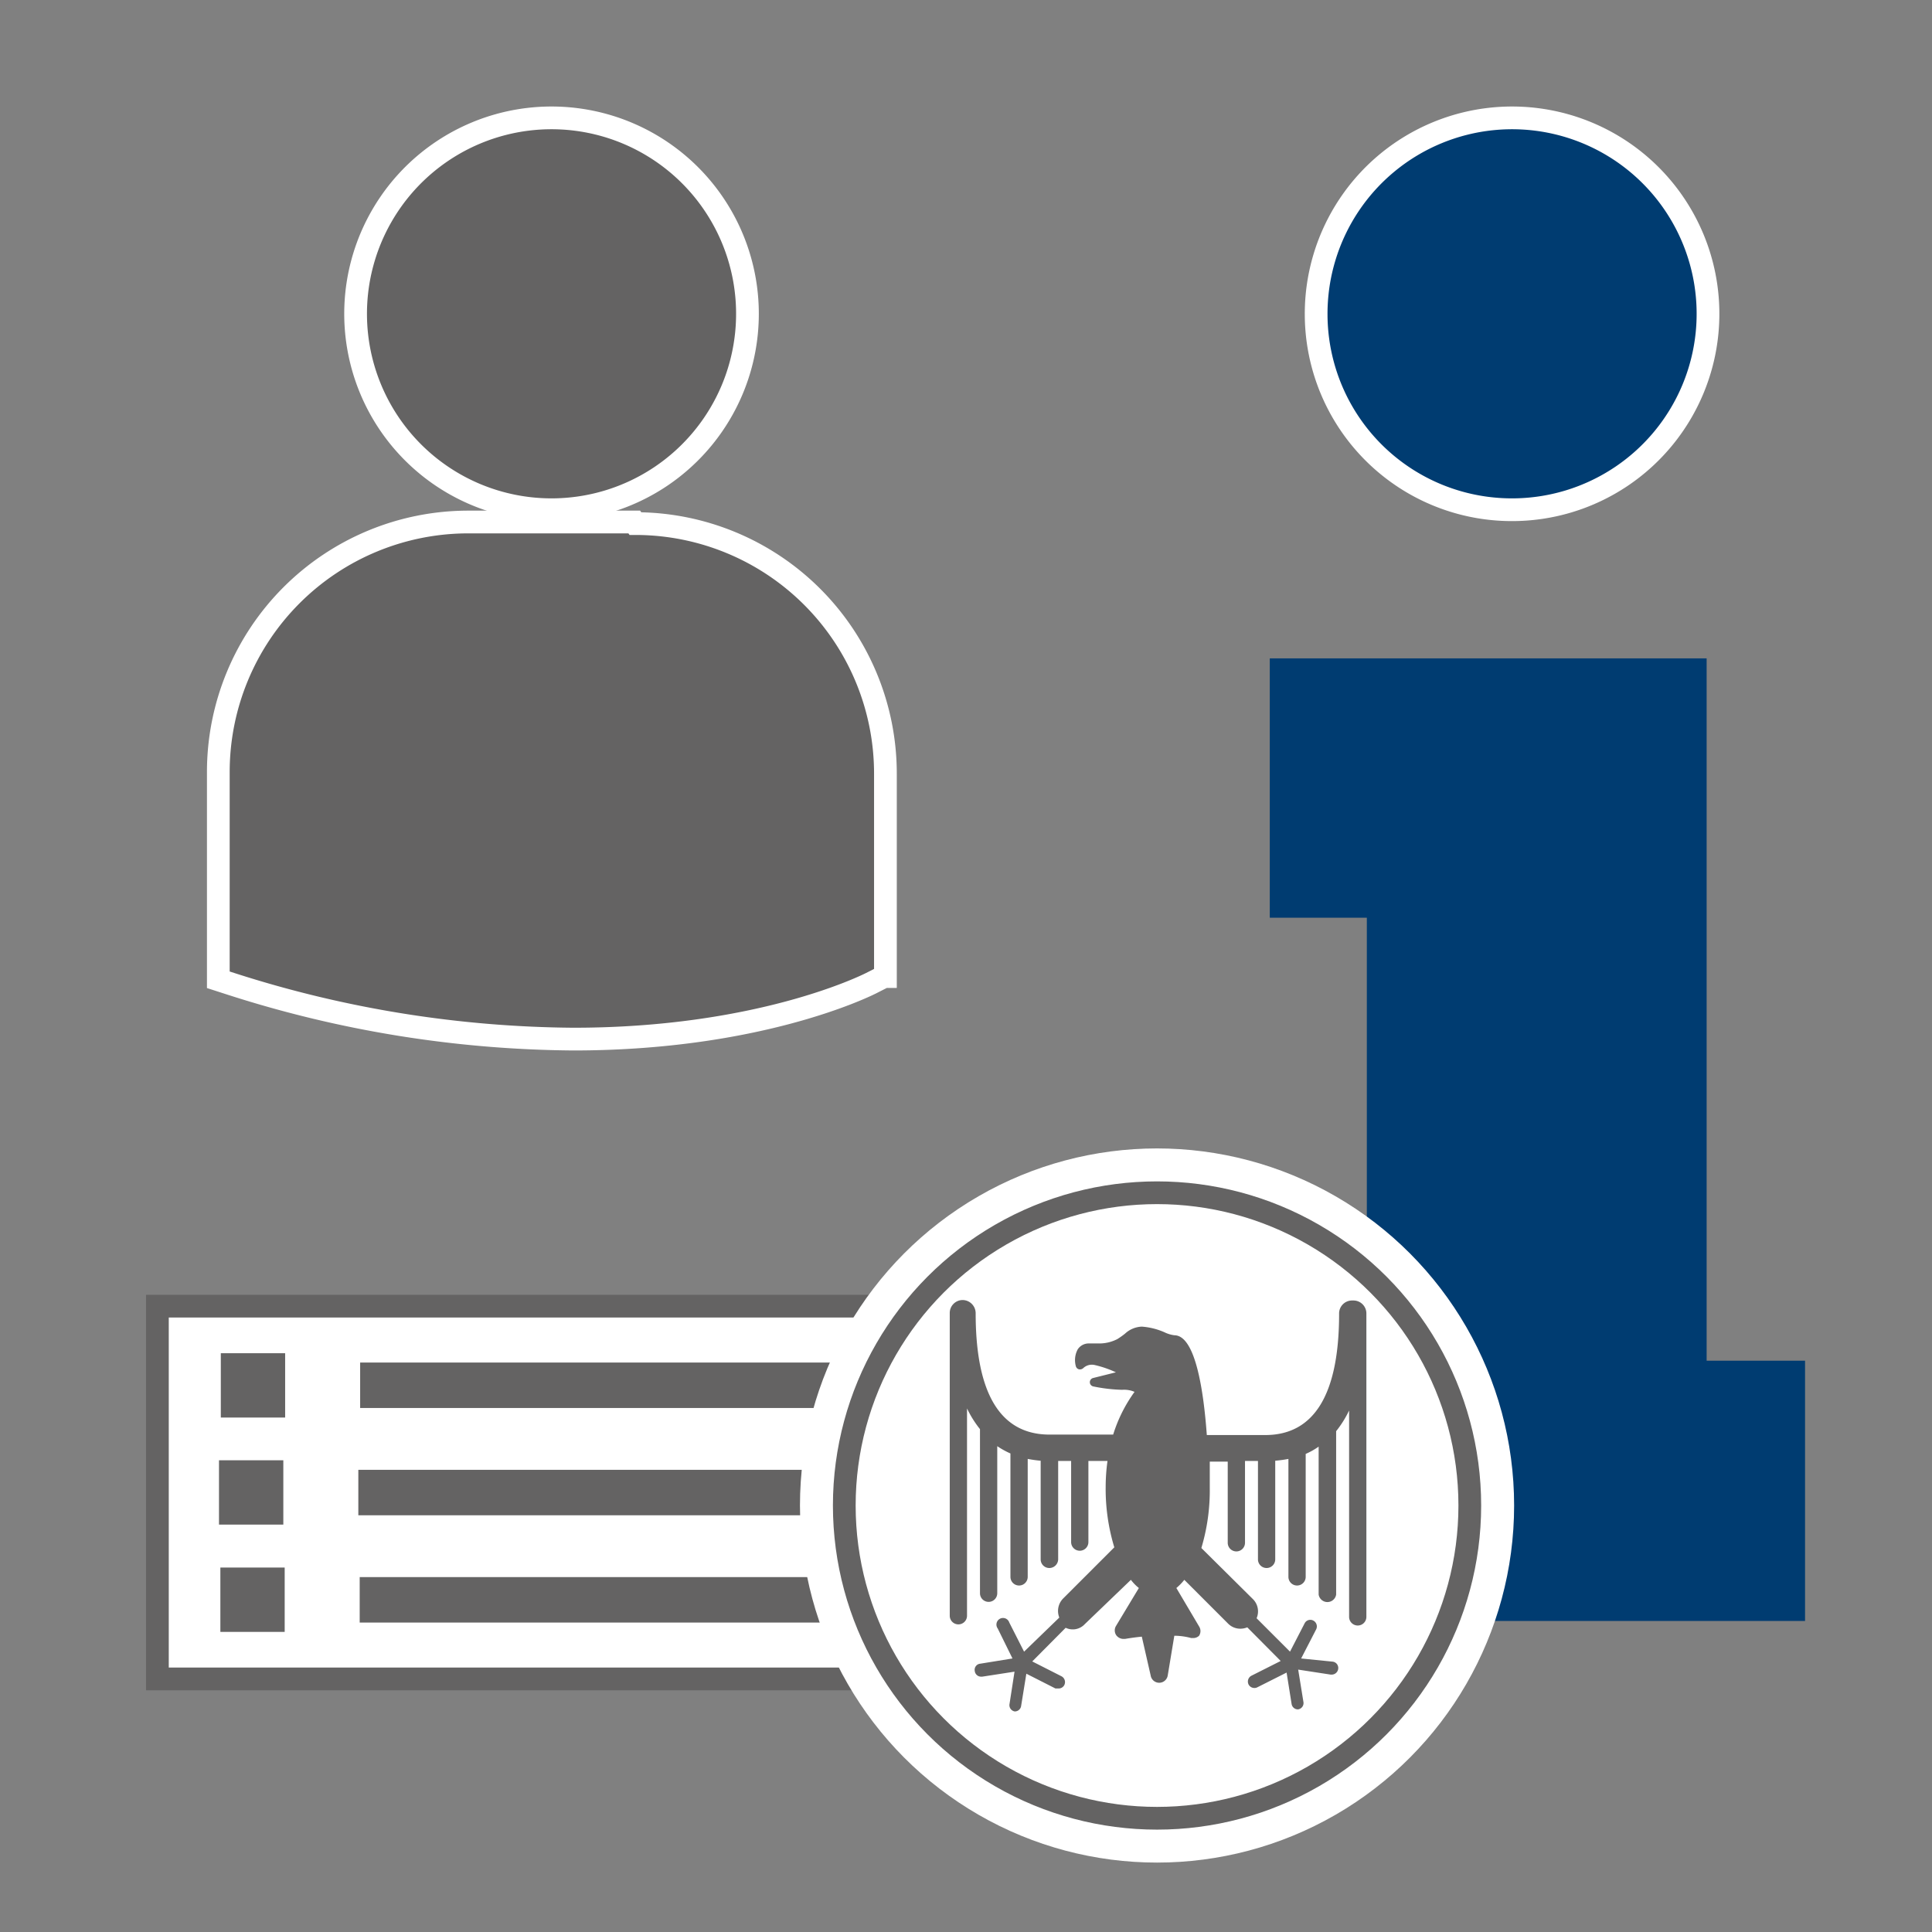
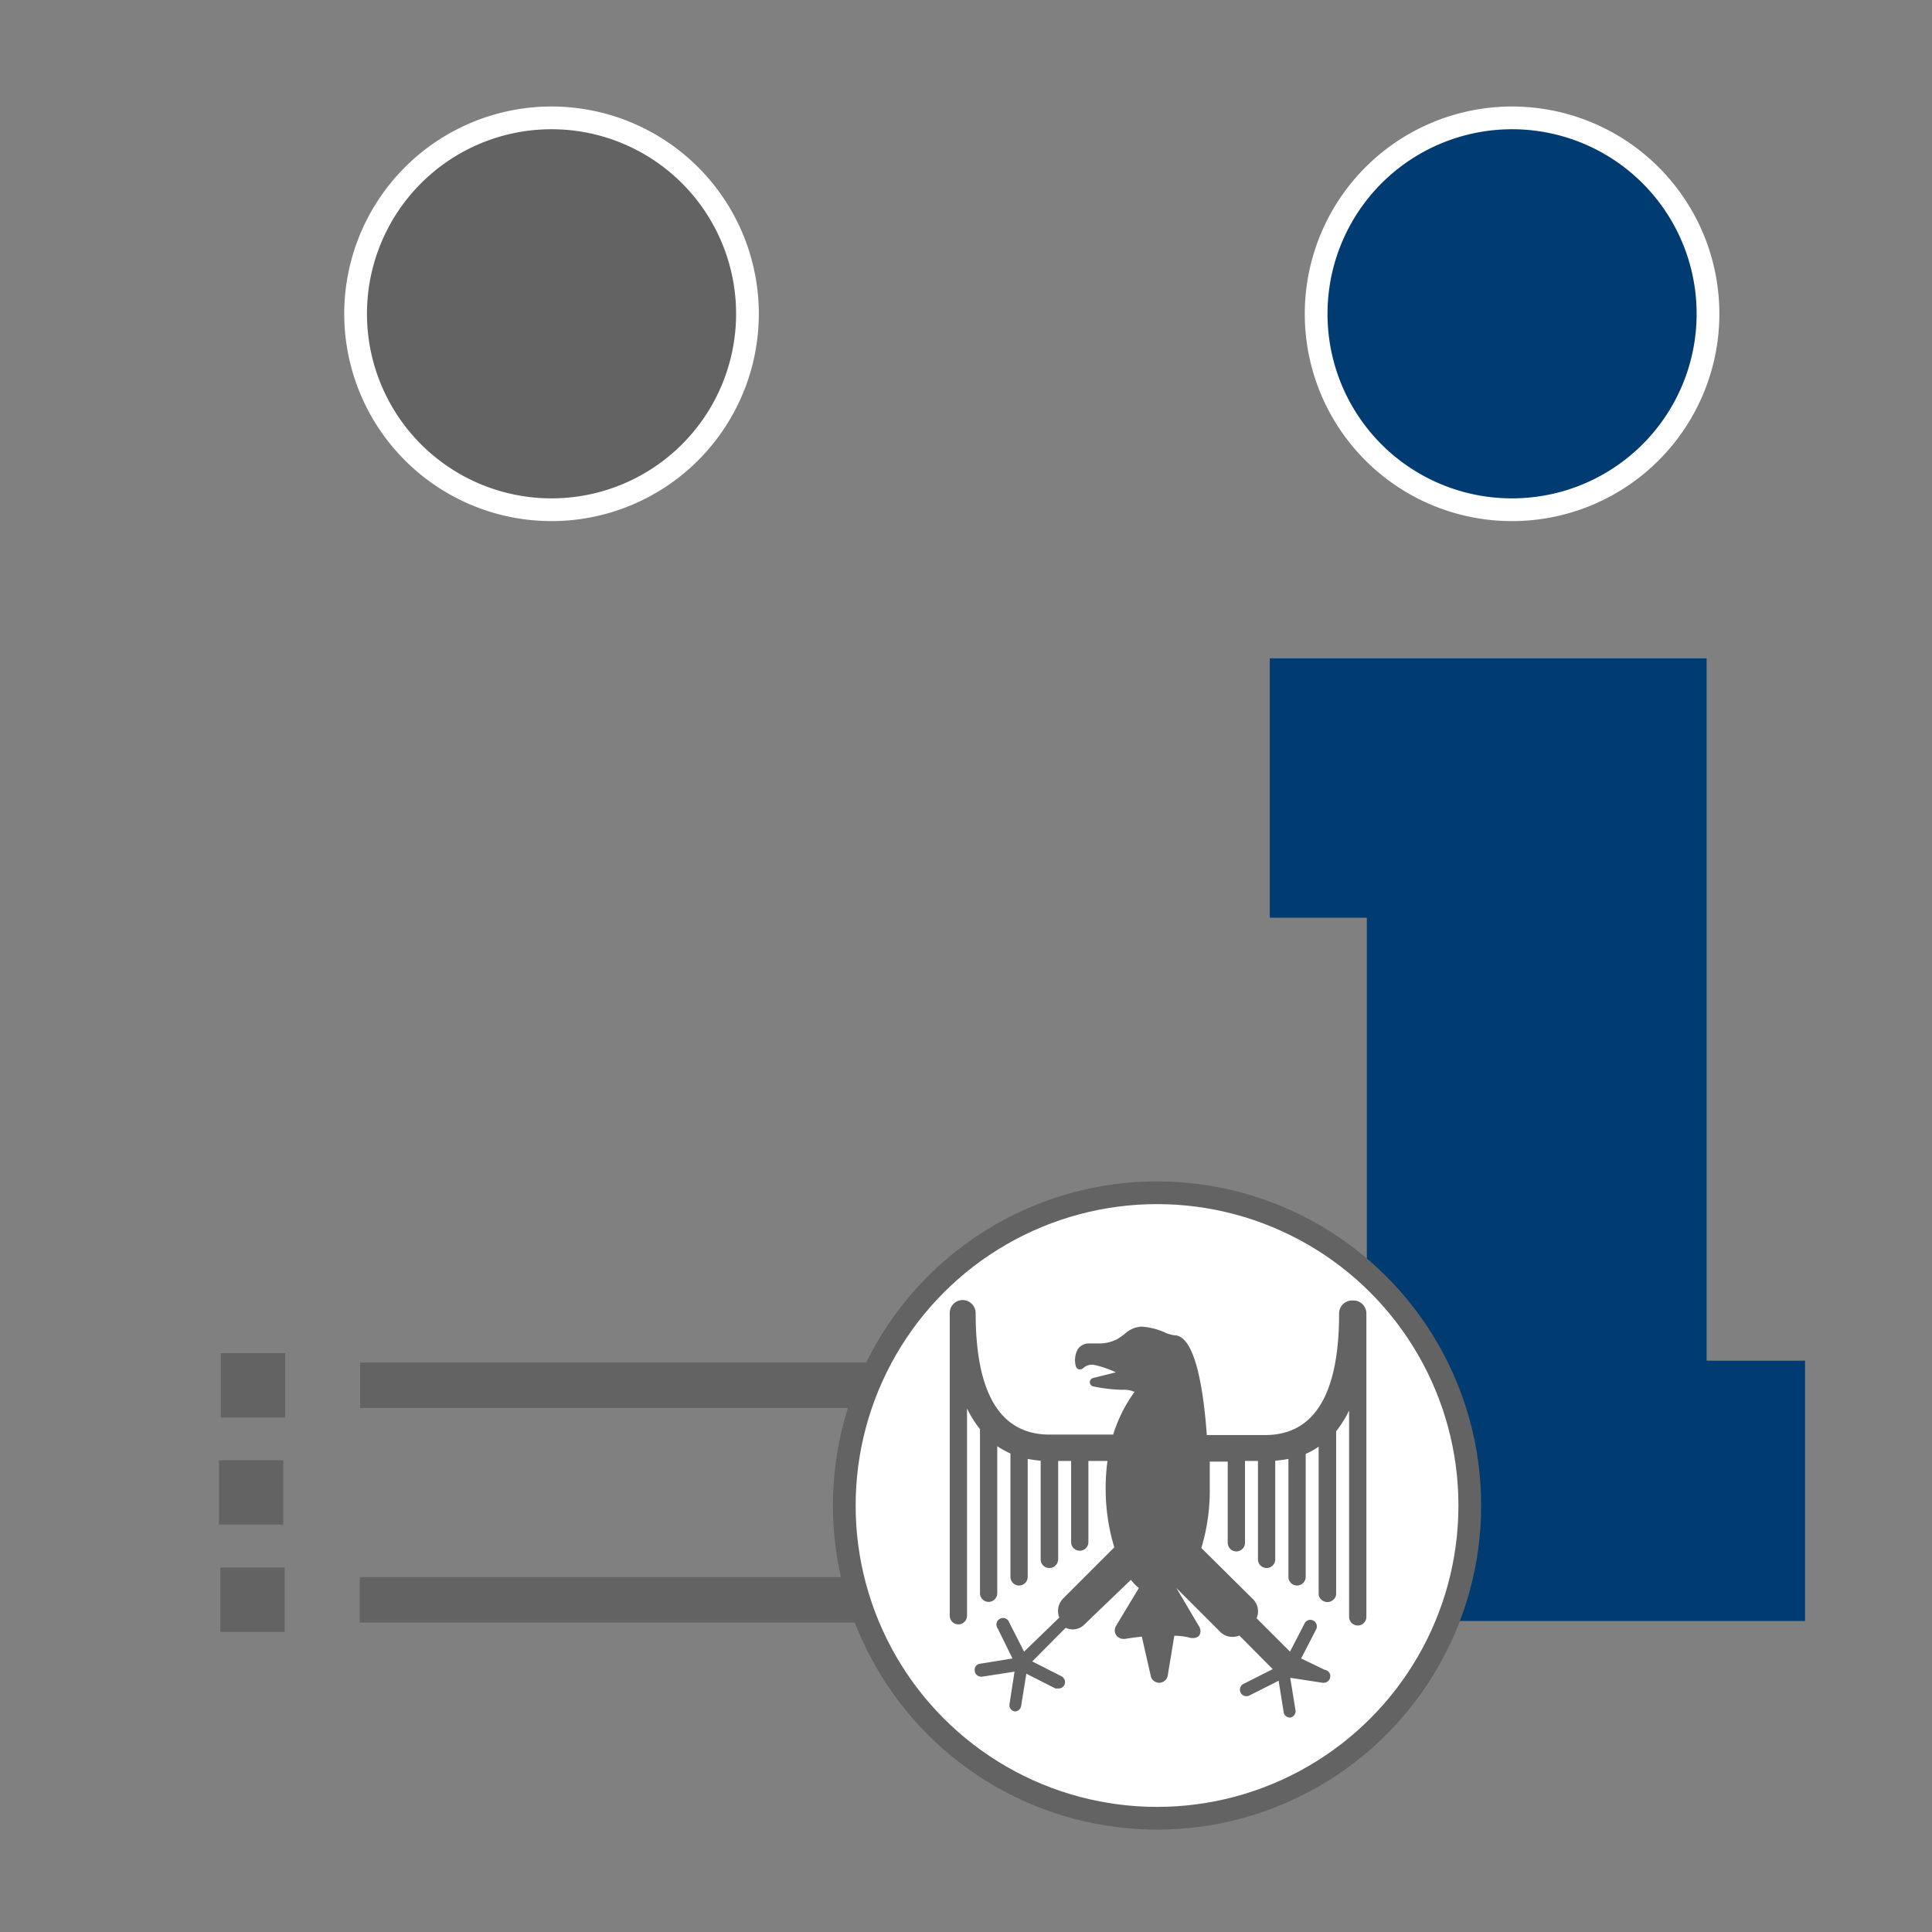
<svg xmlns="http://www.w3.org/2000/svg" id="svg56" version="1.1" viewBox="0 0 85 85">
  <rect x="0" y="0" width="85" height="85" fill="#808080" stroke="none" />
  <defs id="defs4">
    <style id="style2">.a{fill:#fff}.a,.g{stroke:#646363}.a,.e,.g{stroke-miterlimit:10}.e{stroke:#fff}.g{fill:none}.e,.h{fill:#646363}.g{stroke-width:2px}</style>
  </defs>
-   <path id="rect8" d="M6.925 57.466h42.52v16.4H6.925z" class="a" />
  <path id="path10" d="M66.525 22.426a8.62 8.62 0 1 0-8.62-8.61 8.61 8.61 0 0 0 8.62 8.61z" style="stroke:#fff;fill:#003c71;stroke-miterlimit:10" />
  <path id="path12" d="M79.415 71.316h-23.61v-11.45h4.33v-19.49h-4.27v-11.41h19.22v30.9h4.33zm0 0" style="fill:#003c71" />
  <g id="g22" transform="translate(6.425 4.696)">
    <path id="path18" d="M22.5 22.46a8.62 8.62 0 1 0-8.61-8.61 8.62 8.62 0 0 0 8.61 8.61z" class="e" transform="translate(-4.67 -4.73)" />
-     <path id="path20" d="M26.15 23h-7.3a11 11 0 0 0-11 11v9.14l.62.2a50.22 50.22 0 0 0 15 2.41c8.11 0 12.8-2.31 13.1-2.46l.57-.29h.06v-8.93a11 11 0 0 0-11-11z" class="e" transform="translate(-4.67 -4.73)" />
  </g>
  <g id="g32" transform="translate(6.425 4.696)">
    <path id="line28" d="M9.42 56.25H40.6" class="g" />
    <path id="rect30" d="M3.29 54.84h2.83v2.83H3.29z" class="h" />
  </g>
  <g id="g38" transform="translate(6.425 4.696)">
-     <path id="line34" d="M9.34 60.97h31.18" class="g" />
    <path id="rect36" d="M3.21 59.55h2.83v2.83H3.21z" class="h" />
  </g>
  <g id="g44" transform="translate(6.425 4.696)">
    <path id="line40" d="M9.4 65.69h31.18" class="g" />
    <path id="rect42" d="M3.27 64.27H6.1v2.83H3.27z" class="h" />
  </g>
  <g id="g54" transform="translate(6.425 4.696)">
-     <circle id="circle46" cx="44.48" cy="61.54" r="15.71" style="fill:#fff" />
    <g id="g52">
      <circle id="circle48" cx="44.48" cy="61.54" r="13.76" class="a" />
-       <path id="path50" d="M57.73 57.25a.57.57 0 0 0-.57.58c0 3.54-1.09 5.34-3.25 5.34h-2.57c-.14-1.94-.5-4.39-1.43-4.39a1.42 1.42 0 0 1-.43-.13 3 3 0 0 0-1-.25 1.15 1.15 0 0 0-.74.31 3.33 3.33 0 0 1-.34.24 1.74 1.74 0 0 1-.85.19h-.43a.58.58 0 0 0-.46.26 1 1 0 0 0-.08.75.19.19 0 0 0 .14.13.22.22 0 0 0 .19-.06.55.55 0 0 1 .5-.13 4.69 4.69 0 0 1 .93.32l-1 .25a.19.19 0 0 0 0 .37 7.13 7.13 0 0 0 1.27.15 1.16 1.16 0 0 1 .55.09 6.45 6.45 0 0 0-.94 1.88h-2.8c-2.16 0-3.25-1.8-3.25-5.34a.58.58 0 0 0-.57-.58.57.57 0 0 0-.57.58v13.31a.38.38 0 0 0 .76 0V62a4.71 4.71 0 0 0 .57.91v7.22a.38.38 0 1 0 .76 0v-6.47a3.68 3.68 0 0 0 .58.32v5.43a.38.38 0 0 0 .76 0v-5.19a5.58 5.58 0 0 0 .57.08v4.34a.38.38 0 0 0 .38.38.39.39 0 0 0 .39-.38v-4.33h.57v3.57a.38.38 0 0 0 .76 0v-3.57h.84a8.42 8.42 0 0 0-.08 1.15 8.82 8.82 0 0 0 .38 2.65l-2.25 2.25a.78.78 0 0 0-.17.84l-1.55 1.5-.65-1.28a.29.29 0 1 0-.51.26l.65 1.32-1.42.23a.27.27 0 0 0-.24.32.28.28 0 0 0 .28.25h.05l1.42-.22-.22 1.42a.28.28 0 0 0 .23.33.28.28 0 0 0 .28-.24l.23-1.42 1.28.65h.13a.28.28 0 0 0 .26-.15.29.29 0 0 0-.13-.39l-1.28-.65 1.47-1.48a.72.72 0 0 0 .84-.16L48 69.54a2 2 0 0 0 .35.36l-1 1.66a.38.38 0 0 0 0 .41.4.4 0 0 0 .32.17h.07s.33-.06.74-.1l.39 1.71a.38.38 0 0 0 .75 0l.29-1.75c.41 0 .73.1.74.1h.06A.37.37 0 0 0 51 72a.38.38 0 0 0 0-.41l-1-1.69a2.4 2.4 0 0 0 .35-.36l1.93 1.93a.75.75 0 0 0 .54.22.8.8 0 0 0 .3-.06l1.47 1.48-1.29.65a.29.29 0 0 0-.12.39.29.29 0 0 0 .38.12l1.29-.65.22 1.38a.28.28 0 0 0 .28.24.28.28 0 0 0 .24-.33l-.23-1.42 1.43.22h.05a.29.29 0 0 0 .28-.25.28.28 0 0 0-.24-.32L55.49 73l.66-1.28a.29.29 0 0 0-.13-.39.28.28 0 0 0-.38.13L55 72.7l-1.47-1.47a.76.76 0 0 0-.16-.84l-2.27-2.25a8.83 8.83 0 0 0 .37-2.65v-1.15h.79v3.57a.38.38 0 1 0 .76 0v-3.6h.57v4.33a.38.38 0 1 0 .76 0V64.3a5.4 5.4 0 0 0 .58-.08v5.19a.38.38 0 0 0 .76 0V64a3.2 3.2 0 0 0 .57-.32v6.51a.39.39 0 0 0 .77 0V63a4.71 4.71 0 0 0 .57-.91v9.08a.38.38 0 0 0 .76 0V57.83a.57.57 0 0 0-.57-.58zm0 0" class="h" transform="translate(-4.67 -4.73)" />
+       <path id="path50" d="M57.73 57.25a.57.57 0 0 0-.57.58c0 3.54-1.09 5.34-3.25 5.34h-2.57c-.14-1.94-.5-4.39-1.43-4.39a1.42 1.42 0 0 1-.43-.13 3 3 0 0 0-1-.25 1.15 1.15 0 0 0-.74.31 3.33 3.33 0 0 1-.34.24 1.74 1.74 0 0 1-.85.19h-.43a.58.58 0 0 0-.46.26 1 1 0 0 0-.08.75.19.19 0 0 0 .14.13.22.22 0 0 0 .19-.06.55.55 0 0 1 .5-.13 4.69 4.69 0 0 1 .93.32l-1 .25a.19.19 0 0 0 0 .37 7.13 7.13 0 0 0 1.27.15 1.16 1.16 0 0 1 .55.09 6.45 6.45 0 0 0-.94 1.88h-2.8c-2.16 0-3.25-1.8-3.25-5.34a.58.58 0 0 0-.57-.58.57.57 0 0 0-.57.58v13.31a.38.38 0 0 0 .76 0V62a4.71 4.71 0 0 0 .57.91v7.22a.38.38 0 1 0 .76 0v-6.47a3.68 3.68 0 0 0 .58.32v5.43a.38.38 0 0 0 .76 0v-5.19a5.58 5.58 0 0 0 .57.08v4.34a.38.38 0 0 0 .38.38.39.39 0 0 0 .39-.38v-4.33h.57v3.57a.38.38 0 0 0 .76 0v-3.57h.84a8.42 8.42 0 0 0-.08 1.15 8.82 8.82 0 0 0 .38 2.65l-2.25 2.25a.78.78 0 0 0-.17.84l-1.55 1.5-.65-1.28a.29.29 0 1 0-.51.26l.65 1.32-1.42.23a.27.27 0 0 0-.24.32.28.28 0 0 0 .28.25h.05l1.42-.22-.22 1.42a.28.28 0 0 0 .23.33.28.28 0 0 0 .28-.24l.23-1.42 1.28.65h.13a.28.28 0 0 0 .26-.15.29.29 0 0 0-.13-.39l-1.28-.65 1.47-1.48a.72.72 0 0 0 .84-.16L48 69.54a2 2 0 0 0 .35.36l-1 1.66a.38.38 0 0 0 0 .41.4.4 0 0 0 .32.17h.07s.33-.06.74-.1l.39 1.71a.38.38 0 0 0 .75 0l.29-1.75c.41 0 .73.1.74.1h.06A.37.37 0 0 0 51 72a.38.38 0 0 0 0-.41l-1-1.69l1.93 1.93a.75.75 0 0 0 .54.22.8.8 0 0 0 .3-.06l1.47 1.48-1.29.65a.29.29 0 0 0-.12.39.29.29 0 0 0 .38.12l1.29-.65.22 1.38a.28.28 0 0 0 .28.24.28.28 0 0 0 .24-.33l-.23-1.42 1.43.22h.05a.29.29 0 0 0 .28-.25.28.28 0 0 0-.24-.32L55.49 73l.66-1.28a.29.29 0 0 0-.13-.39.28.28 0 0 0-.38.13L55 72.7l-1.47-1.47a.76.76 0 0 0-.16-.84l-2.27-2.25a8.83 8.83 0 0 0 .37-2.65v-1.15h.79v3.57a.38.38 0 1 0 .76 0v-3.6h.57v4.33a.38.38 0 1 0 .76 0V64.3a5.4 5.4 0 0 0 .58-.08v5.19a.38.38 0 0 0 .76 0V64a3.2 3.2 0 0 0 .57-.32v6.51a.39.39 0 0 0 .77 0V63a4.71 4.71 0 0 0 .57-.91v9.08a.38.38 0 0 0 .76 0V57.83a.57.57 0 0 0-.57-.58zm0 0" class="h" transform="translate(-4.67 -4.73)" />
    </g>
  </g>
</svg>